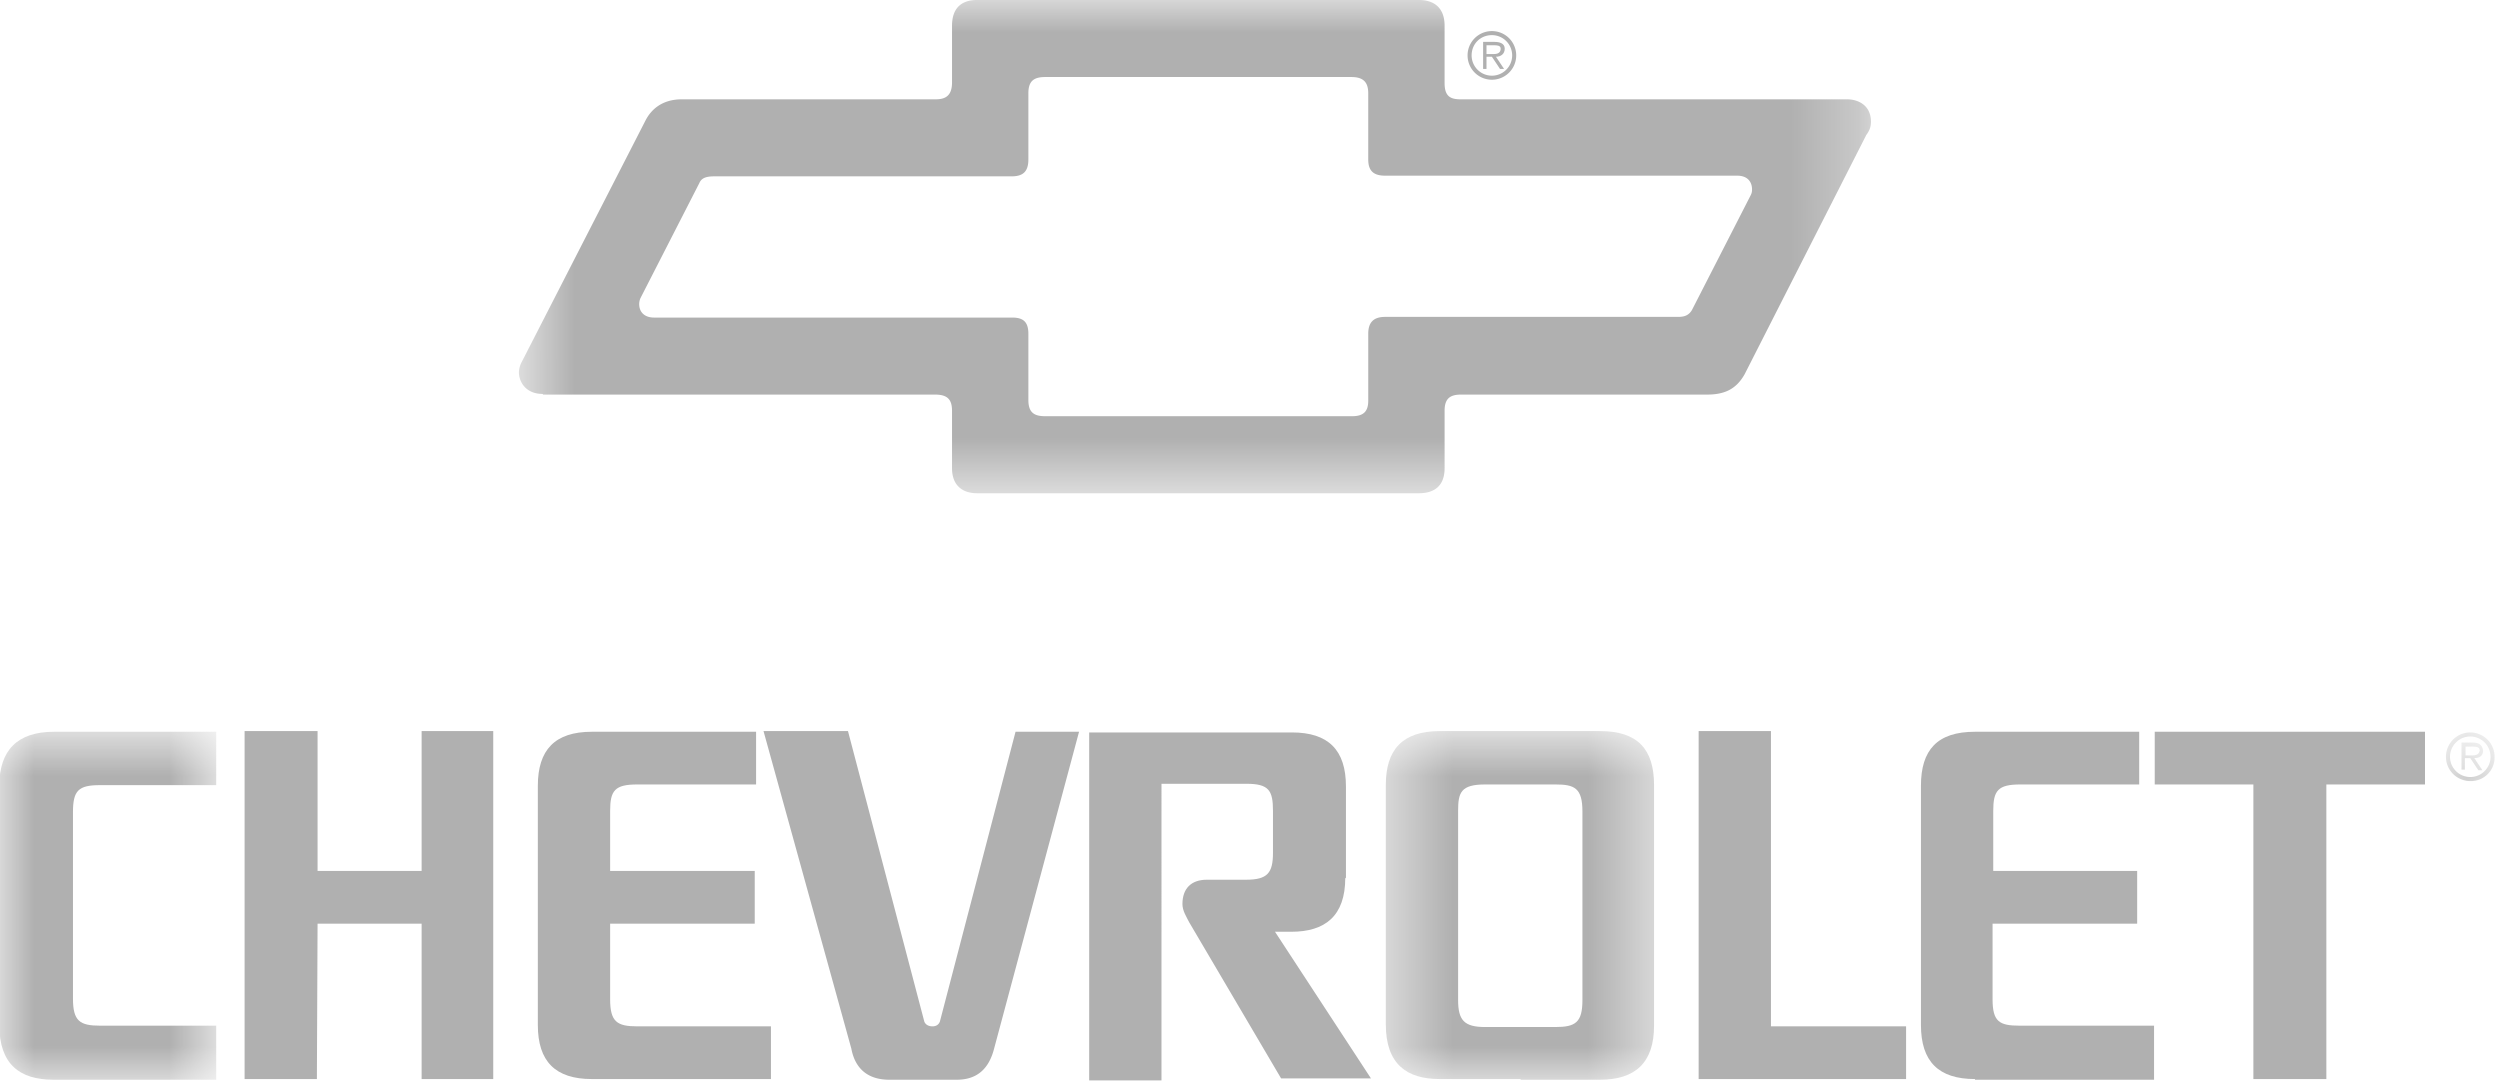
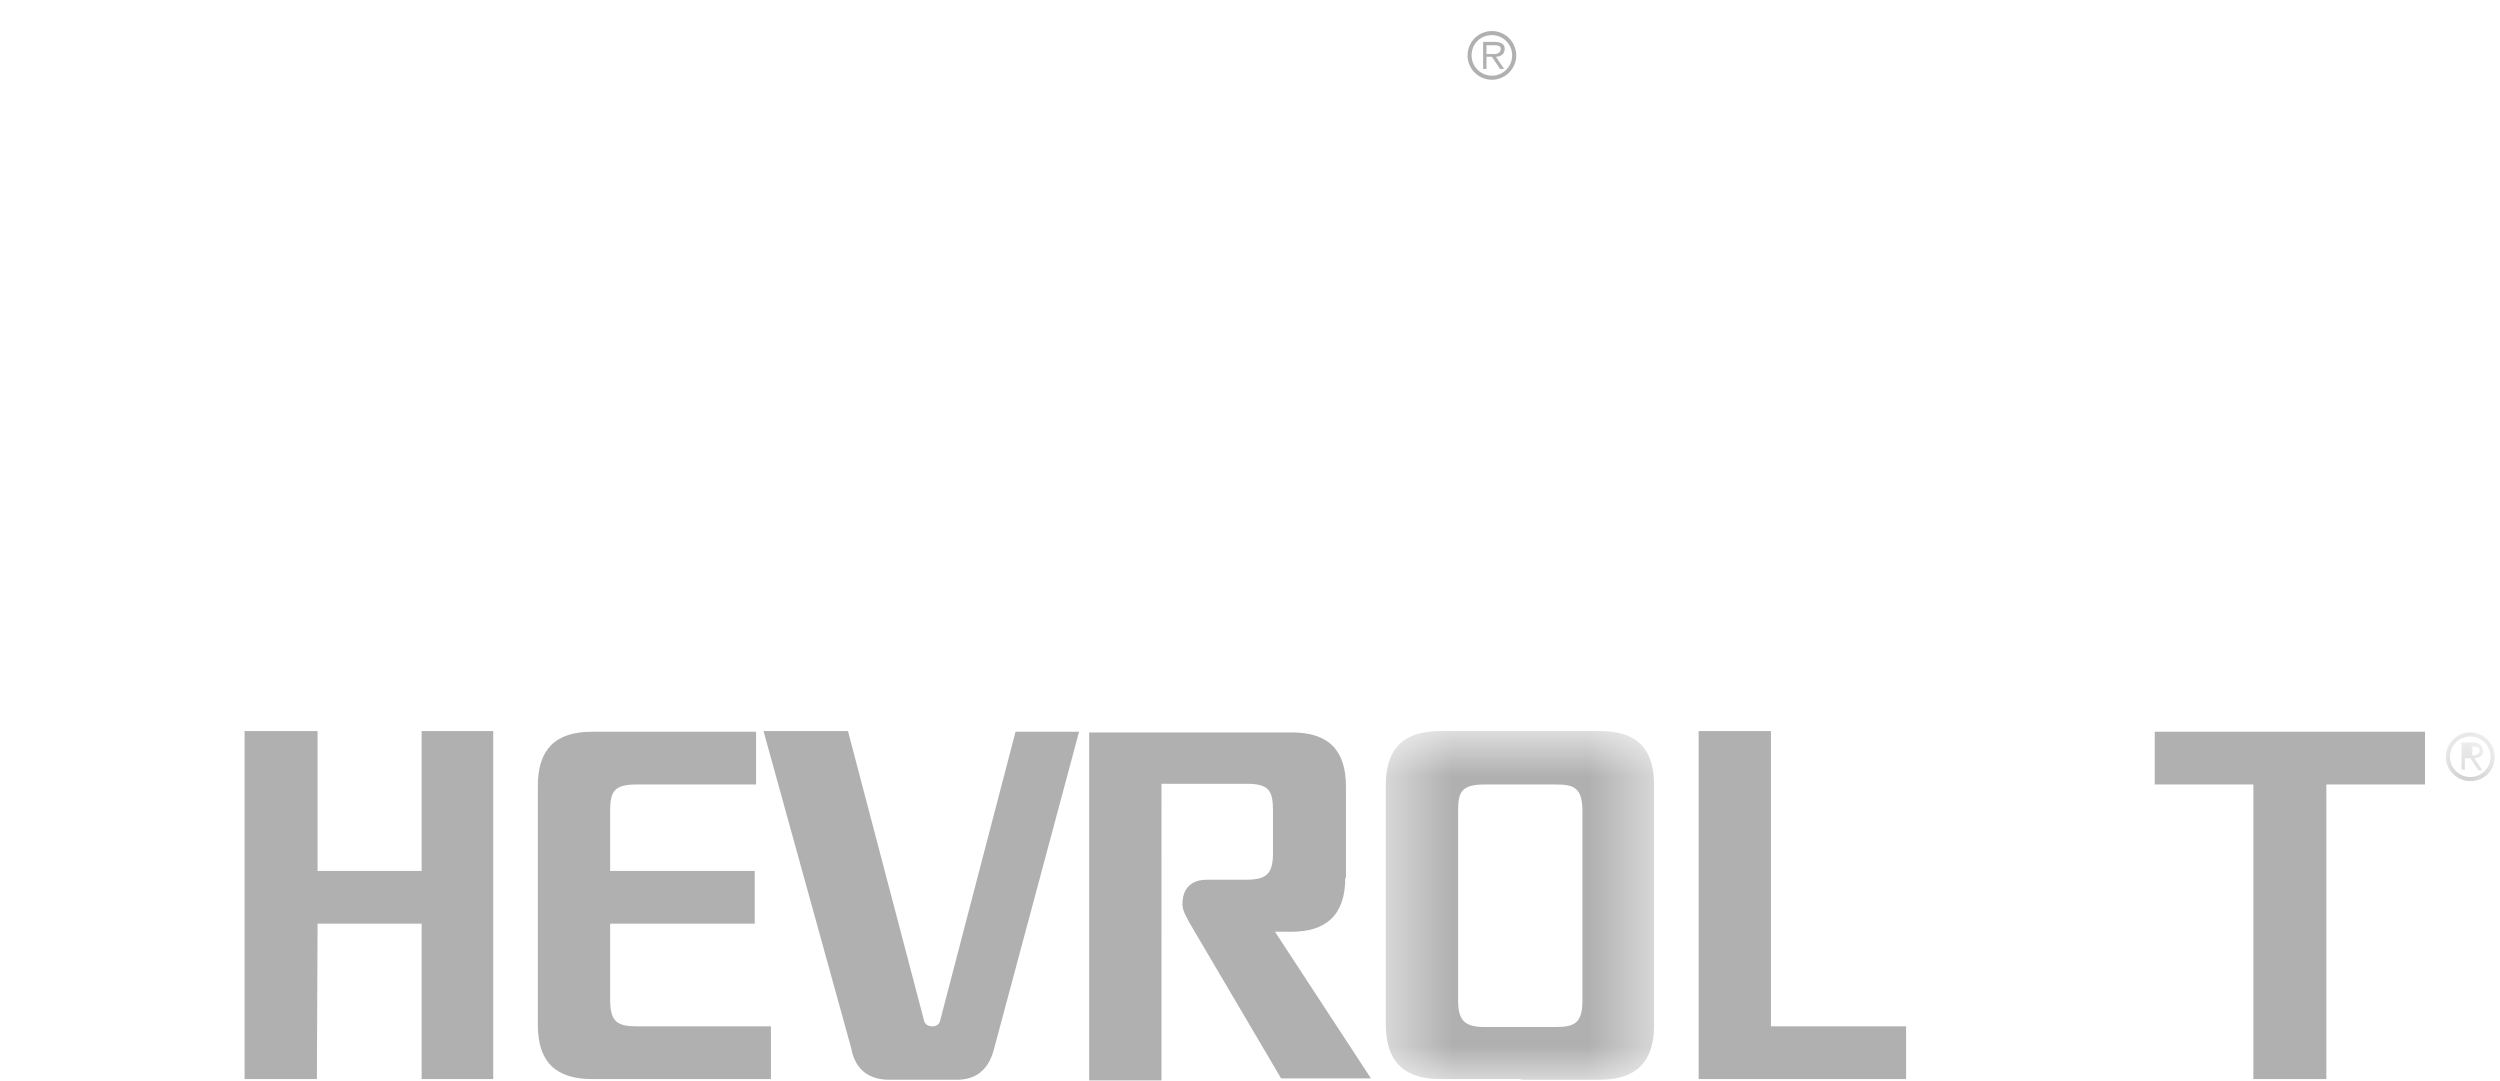
<svg xmlns="http://www.w3.org/2000/svg" xmlns:xlink="http://www.w3.org/1999/xlink" viewBox="0 0 37 16">
  <defs />
  <defs>
-     <path id="a" d="M.69.02H20.7v7.3H.68z" />
    <path id="c" d="M0 .85h3.2V6H0z" />
    <path id="e" d="M.5.85H4.5V6H.5z" />
    <path id="g" d="M.42.02h.5v1h-.5z" />
    <path id="i" d="M.2.86h.72v1H.2z" />
  </defs>
  <g fill="none" fill-rule="evenodd">
    <g transform="translate(7 -.02)">
      <mask id="b" fill="#fff">
        <use xlink:href="#a" />
      </mask>
-       <path fill="#b0b0b0" d="M2.48 4.43l.87-1.7c.03-.07.09-.1.22-.1h4.4c.16 0 .25-.06.25-.25V1.4c0-.18.08-.24.25-.24H13c.17 0 .25.07.25.24v.98c0 .17.08.24.25.24h5.21c.17 0 .22.11.22.2a.17.17 0 01-.02.09l-.87 1.7c-.06.1-.15.1-.22.1H13.5c-.18 0-.25.09-.25.25v.99c0 .16-.07.23-.24.23H8.47c-.16 0-.25-.05-.25-.24v-.98c0-.18-.08-.24-.24-.24h-5.3c-.14 0-.22-.08-.22-.2a.22.22 0 01.02-.09M1.04 5.86h5.8c.19 0 .25.08.25.24v.85c0 .25.15.37.37.37H14c.23 0 .38-.11.38-.37V6.1c0-.17.07-.24.24-.24h3.64c.25 0 .43-.07.56-.3l1.8-3.54c.05-.07.07-.12.07-.2 0-.25-.2-.33-.35-.33h-5.72c-.15 0-.24-.04-.24-.24V.4c0-.25-.14-.38-.38-.38H7.46c-.25 0-.37.14-.37.38v.84c0 .19-.09.25-.24.25H3.09c-.28 0-.45.14-.54.32L.72 5.38a.34.34 0 00-.04.15c0 .14.1.32.35.32" mask="url(#b)" />
    </g>
    <path fill="#b0b0b0" d="M22 .67h.11c.04 0 .1 0 .1.05 0 .04-.02.08-.1.08H22V.67zm0 .17h.08l.12.18h.06l-.12-.18c.07 0 .13-.04.13-.12 0-.08-.08-.1-.15-.1h-.17v.4H22V.84z" />
    <path fill="#b0b0b0" d="M22.08.52a.3.3 0 01.3.3.3.3 0 01-.6 0c0-.17.13-.3.3-.3m0 .66a.36.36 0 100-.72.36.36 0 000 .72M4.7 13.67h1.54v2.3H7.3v-5.15H6.24v2.07H4.7v-2.07H3.62v5.15h1.07zm28.65 2.3h1.08v-4.36h1.46v-.78h-4v.78h1.46zm-7.14-5.15h-1.07v5.15h3.07v-.78h-2zm-13.05 5.16h1c.29 0 .47-.15.55-.45l1.26-4.7h-.94l-1.12 4.29c-.02.05-.06.07-.11.07s-.1-.02-.12-.07l-1.13-4.3H11.3l1.3 4.7c.06.32.27.46.56.46" />
    <g transform="translate(0 9.98)">
      <mask id="d" fill="#fff">
        <use xlink:href="#c" />
      </mask>
-       <path fill="#b0b0b0" d="M.8 6h2.4V5.2H1.48c-.3 0-.4-.07-.4-.4V2.04c0-.32.08-.4.4-.4H3.2V.85H.8c-.55 0-.81.28-.81.8v3.54c0 .58.3.81.8.81" mask="url(#d)" />
    </g>
    <path fill="#b0b0b0" d="M9.43 11.61h1.76v-.78H8.76c-.55 0-.8.27-.8.8v3.54c0 .54.26.8.8.8h2.65v-.78H9.43c-.3 0-.4-.07-.4-.4v-1.12h2.14v-.78H9.03V12c0-.3.07-.39.4-.39M19.92 13v-1.36c0-.54-.26-.8-.8-.8h-3v5.15h1.07V11.6h1.26c.33 0 .39.1.39.4v.62c0 .3-.08.4-.4.4h-.58c-.23 0-.36.13-.36.36 0 .1.06.19.1.27l1.36 2.31h1.33l-1.42-2.17h.24c.5 0 .8-.23.8-.8" />
    <g transform="translate(20 9.98)">
      <mask id="f" fill="#fff">
        <use xlink:href="#e" />
      </mask>
      <path fill="#b0b0b0" d="M1.58 2.02c0-.27.04-.39.4-.39h1.04c.28 0 .4.05.4.4v2.79c0 .33-.1.4-.4.4H1.98c-.31 0-.4-.1-.4-.4v-2.8zM2.5 6h1.18c.52 0 .8-.25.8-.8V1.64c0-.53-.24-.8-.8-.8H1.31c-.56 0-.8.28-.8.8v3.54c0 .59.31.81.8.81h1.2z" mask="url(#f)" />
    </g>
-     <path fill="#b0b0b0" d="M29.23 15.98h2.65v-.8h-1.99c-.3 0-.4-.06-.4-.39v-1.12h2.14v-.78H29.5V12c0-.3.07-.39.4-.39h1.76v-.78h-2.43c-.56 0-.8.27-.8.8v3.54c0 .54.26.8.8.8" />
    <g transform="translate(36 10.98)">
      <mask id="h" fill="#fff">
        <use xlink:href="#g" />
      </mask>
-       <path fill="#b0b0b0" d="M.48.07H.6c.04 0 .1 0 .1.06C.69.17.67.2.59.2h-.1V.07zm0 .17h.08l.12.18h.06L.62.24C.69.24.75.21.75.13.74.04.68.01.6.01H.43v.4h.05V.25z" mask="url(#h)" />
+       <path fill="#b0b0b0" d="M.48.07H.6c.04 0 .1 0 .1.06C.69.17.67.2.59.2V.07zm0 .17h.08l.12.18h.06L.62.24C.69.24.75.21.75.13.74.04.68.01.6.01H.43v.4h.05V.25z" mask="url(#h)" />
    </g>
    <g transform="translate(36 9.98)">
      <mask id="j" fill="#fff">
        <use xlink:href="#i" />
      </mask>
      <path fill="#b0b0b0" d="M.56.92a.3.3 0 010 .6.3.3 0 01-.3-.3c0-.16.13-.3.3-.3m0 .66a.35.35 0 00.36-.36.36.36 0 00-.36-.36.36.36 0 100 .72" mask="url(#j)" />
    </g>
  </g>
</svg>